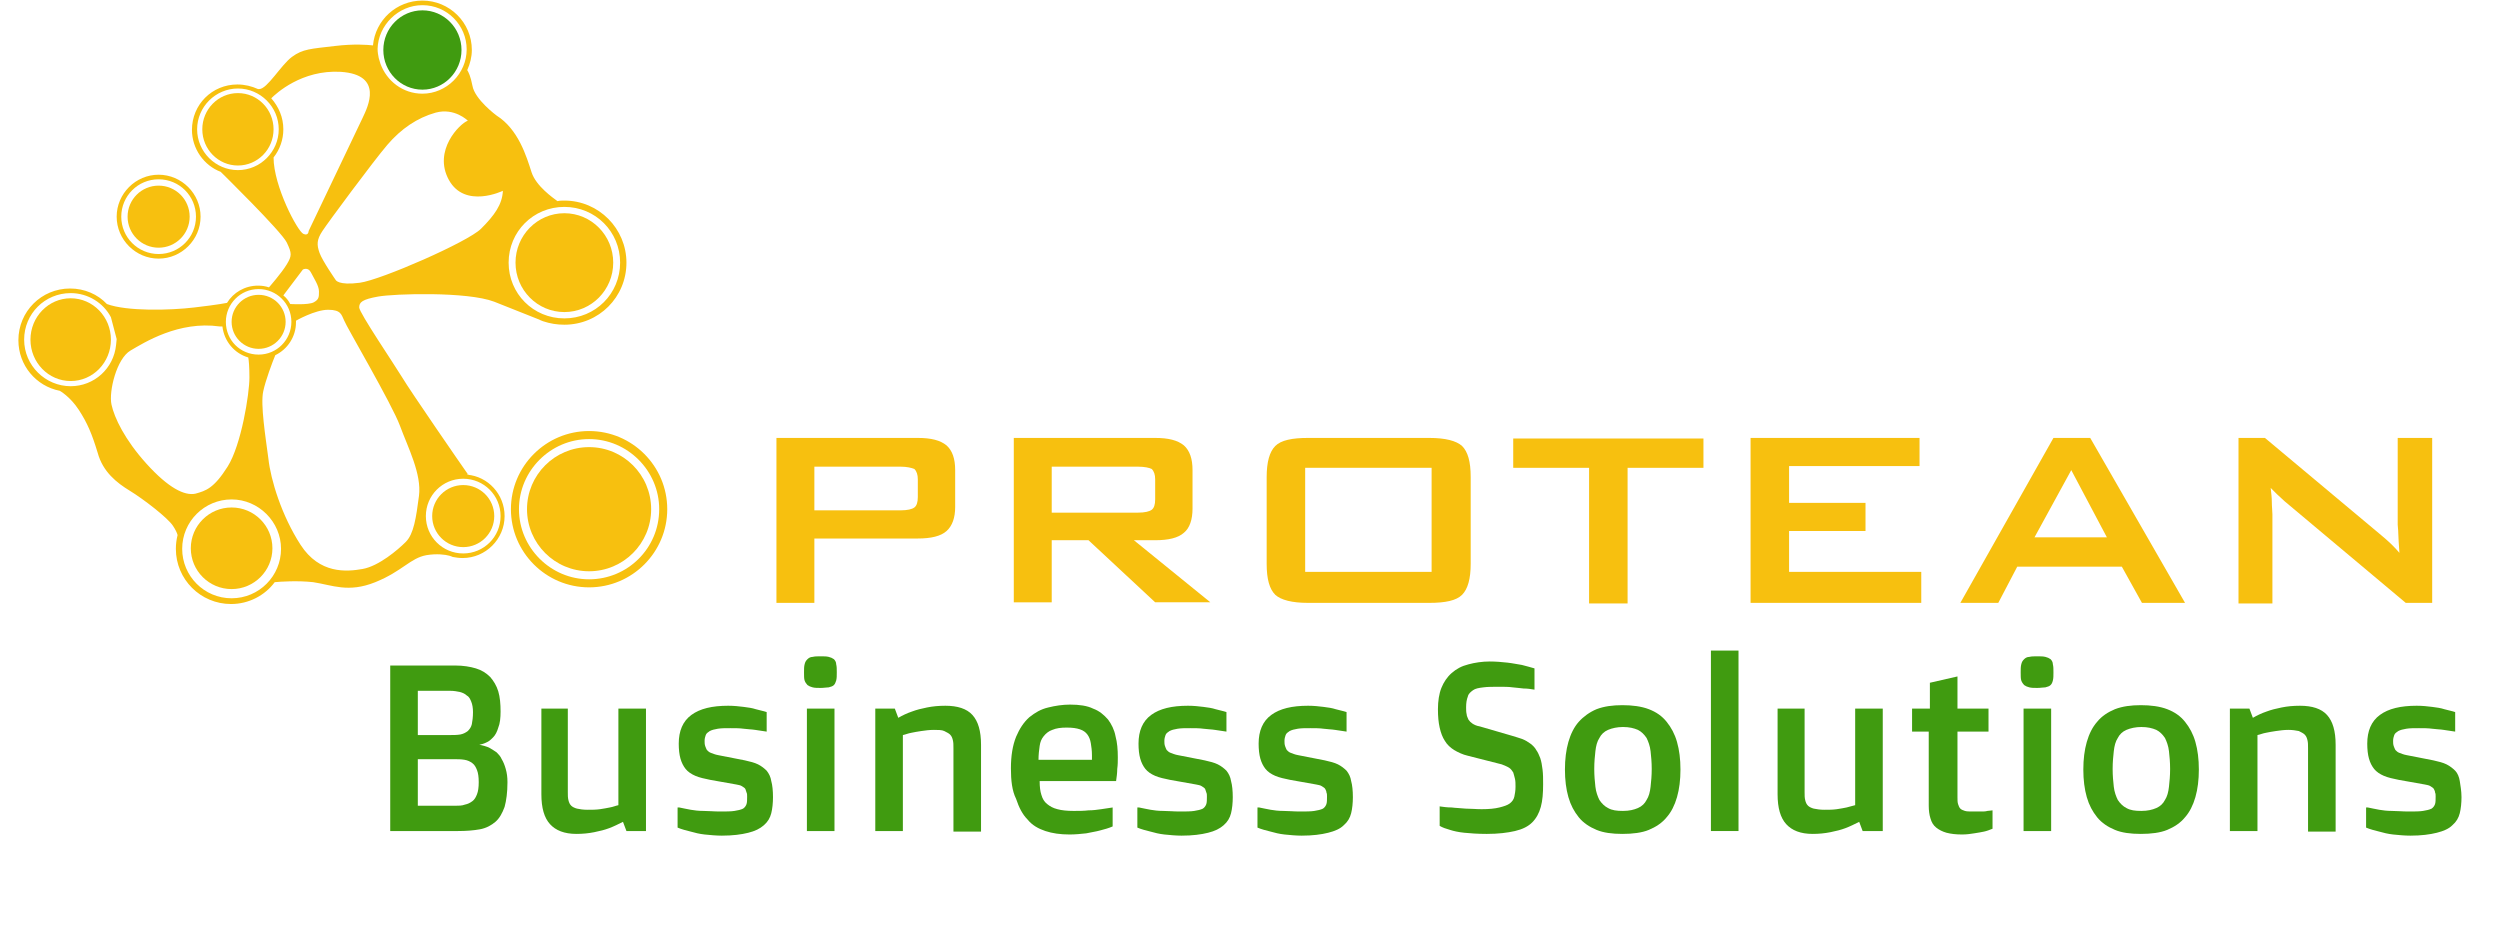
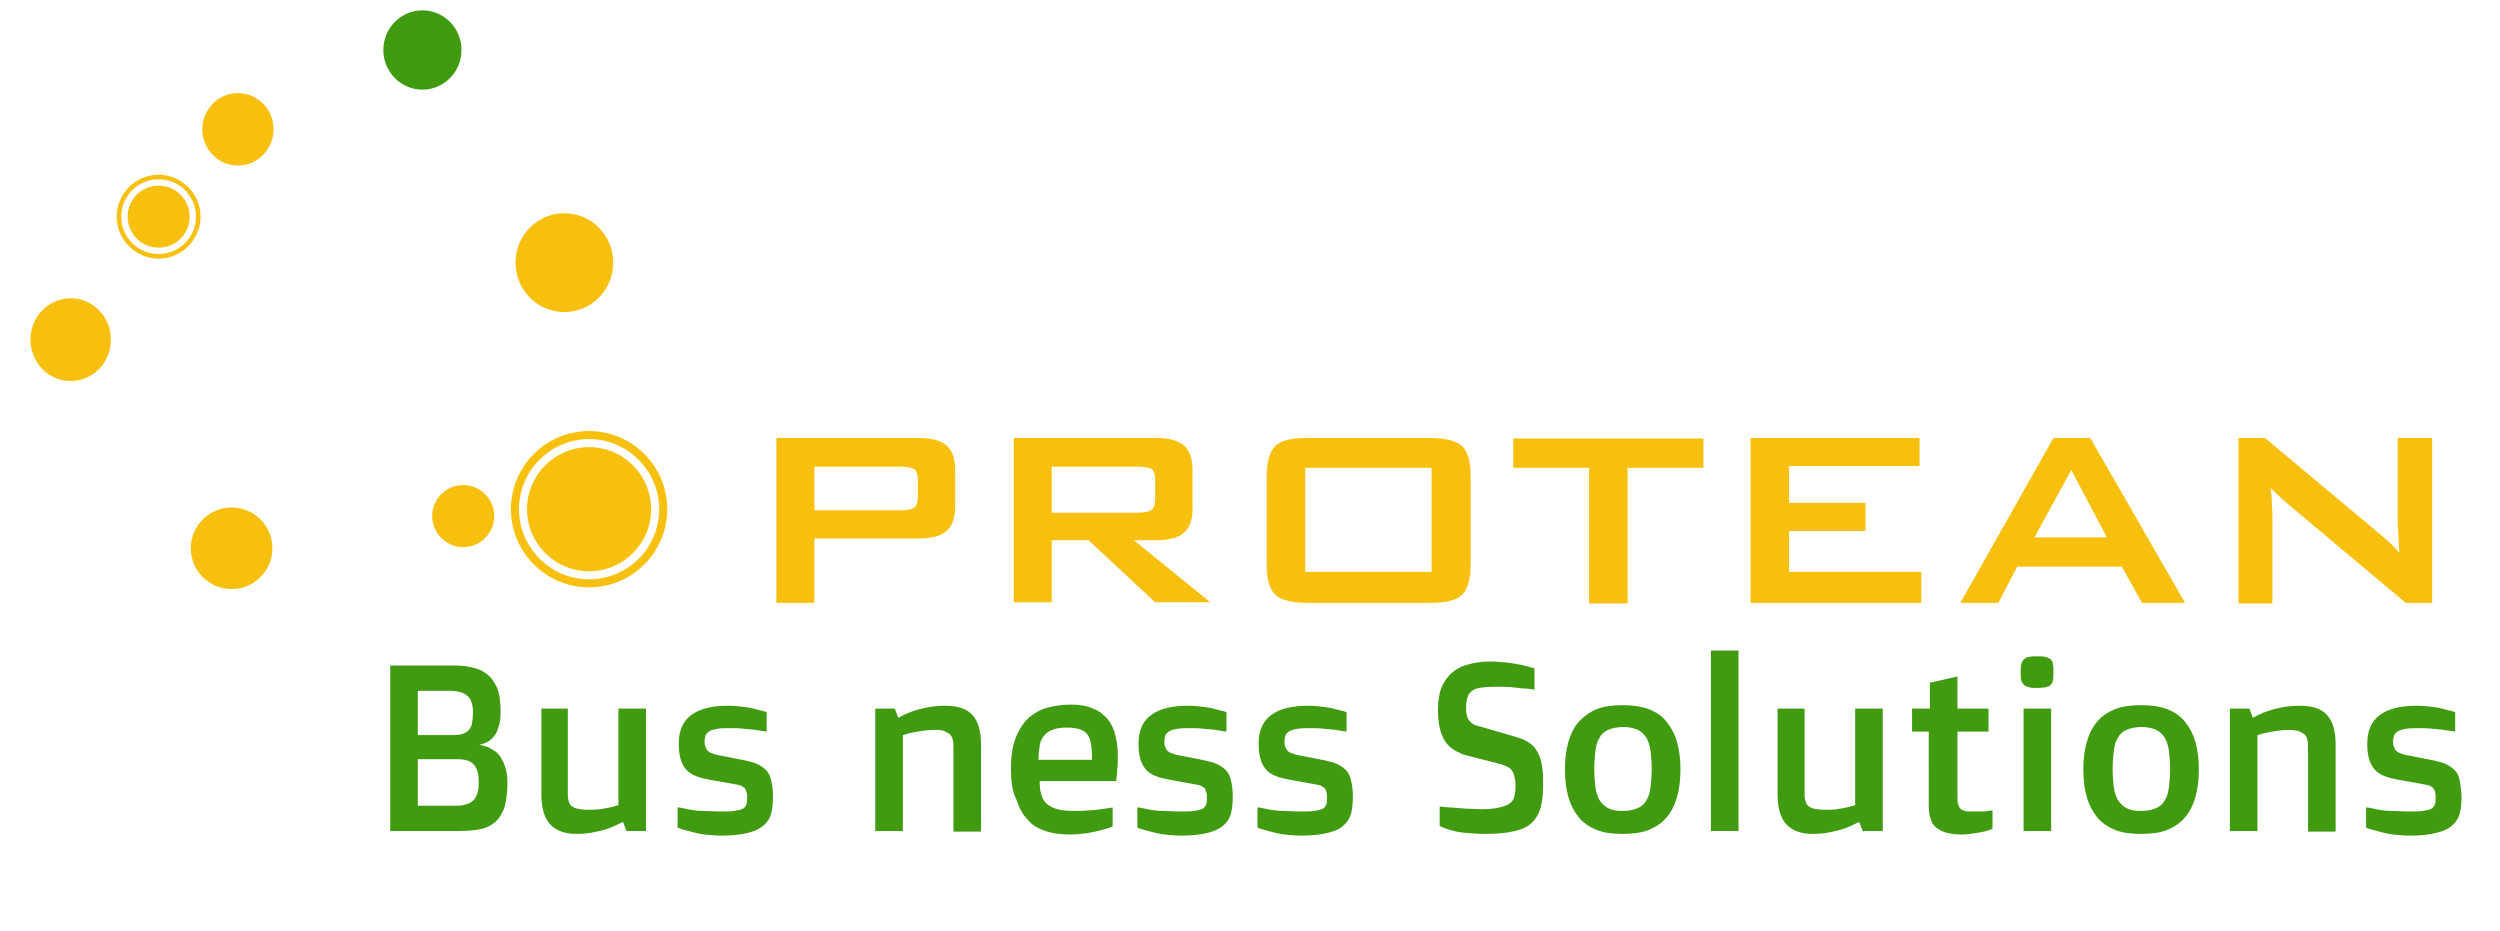
<svg xmlns="http://www.w3.org/2000/svg" version="1.1" id="Capa_1" x="0px" y="0px" viewBox="0 0 435 162" style="enable-background:new 0 0 435 162;" xml:space="preserve">
  <style type="text/css">
	.st0{fill:#409B10;}
	.st1{fill:#F7C00F;}
</style>
  <g>
    <ellipse class="st0" cx="73.5" cy="8.7" rx="6.8" ry="6.9" />
    <g>
      <path class="st1" d="M102.5,75c-7.5,0-13.6,6.1-13.6,13.6c0,7.5,6.1,13.6,13.6,13.6s13.6-6.1,13.6-13.6    C116.1,81.1,110,75,102.5,75z M102.5,100.8c-6.7,0-12.2-5.5-12.2-12.2c0-6.7,5.5-12.2,12.2-12.2c6.7,0,12.2,5.5,12.2,12.2    C114.7,95.4,109.2,100.8,102.5,100.8z" />
      <circle class="st1" cx="102.5" cy="88.6" r="10.8" />
      <circle class="st1" cx="80.6" cy="89.8" r="5.4" />
      <path class="st1" d="M27.6,45c4,0,7.3-3.3,7.3-7.3c0-4-3.3-7.3-7.3-7.3s-7.3,3.3-7.3,7.3C20.3,41.7,23.6,45,27.6,45z M27.6,31.2    c3.6,0,6.5,2.9,6.5,6.5c0,3.6-2.9,6.5-6.5,6.5s-6.5-2.9-6.5-6.5C21.1,34.1,24,31.2,27.6,31.2z" />
      <circle class="st1" cx="27.6" cy="37.7" r="5.4" />
      <circle class="st1" cx="40.3" cy="95.4" r="7.1" />
      <ellipse class="st1" cx="98.2" cy="45.7" rx="8.5" ry="8.6" />
      <ellipse class="st1" cx="41.4" cy="22.5" rx="6.2" ry="6.3" />
      <ellipse class="st1" cx="12.3" cy="59.1" rx="7" ry="7.2" />
-       <circle class="st1" cx="45" cy="56" r="4.7" />
      <path class="st1" d="M81.6,82.6c0-0.1-0.1-0.1-0.1-0.1C81.5,82.6,81.6,82.6,81.6,82.6z" />
-       <path class="st1" d="M98.2,34.9c-0.4,0-0.8,0-1.2,0.1c-0.8-0.6-3.7-2.6-4.5-5c-0.9-2.8-2.3-7.5-6.1-9.9c0,0-3.8-2.8-4.2-5.2    c-0.3-1.6-0.7-2.4-0.9-2.7c0.5-1.1,0.8-2.3,0.8-3.5c0-4.8-3.9-8.6-8.6-8.6c-4.5,0-8.2,3.4-8.6,7.8c-0.9-0.1-3.3-0.3-6.6,0.1    c-4.2,0.5-5.6,0.5-7.5,1.9s-4.3,5.6-5.7,5.6c-0.1,0-0.2,0-0.2,0c-1.1-0.5-2.3-0.8-3.6-0.8c-4.4,0-7.9,3.5-7.9,7.9    c0,3.3,2.1,6.2,5,7.3l0,0c0,0,10.6,10.4,11.5,12.3c0.9,1.9,0.9,2.3,0,3.8s-3.1,4-3.1,4l0,0c-0.6-0.2-1.2-0.3-1.9-0.3    c-2.3,0-4.3,1.2-5.4,3l0,0c0,0-1.4,0.3-5.7,0.8c-4.2,0.5-11.7,0.7-15.2-0.6l0,0c-1.6-1.7-3.9-2.7-6.4-2.7c-5,0-9,4-9,9    c0,4.4,3.1,8,7.2,8.8l0,0c0,0,1.8,1,3.3,3.3s2.3,4.2,3.3,7.5c0.9,3.3,3.3,5.2,5.6,6.6s6.6,4.7,7.5,6.1c0.4,0.6,0.7,1.2,0.8,1.6    c-0.2,0.8-0.3,1.6-0.3,2.4c0,5.3,4.3,9.6,9.6,9.6c3.1,0,5.9-1.5,7.6-3.8c1-0.1,4-0.3,6.7,0c3.3,0.5,6.1,1.9,10.8,0    s6.1-4.2,8.9-4.7c1.8-0.3,3.3-0.1,4,0.1c0.1,0,0.2,0.1,0.3,0.1c0.2,0.1,0.3,0.1,0.3,0.1s0,0-0.1,0c0.6,0.1,1.1,0.2,1.8,0.2    c4,0,7.3-3.3,7.3-7.3c0-3.8-2.9-6.9-6.5-7.2c0.1-0.1,0.1-0.1,0.1-0.1c-1-1.4-10.1-14.6-11.4-16.8c-1.4-2.3-7.5-11.3-7.5-12.2    c0-0.9,0.5-1.4,3.3-1.9c2.8-0.5,15.5-0.9,20.2,0.9c3.5,1.4,6.5,2.6,7.8,3.1c0.2,0.1,0.4,0.2,0.7,0.3c0,0,0,0,0,0s0,0,0,0    c1.2,0.4,2.4,0.6,3.7,0.6c6,0,10.8-4.8,10.8-10.8C109,39.8,104.2,34.9,98.2,34.9z M73.5,0.9c4.3,0,7.7,3.5,7.7,7.7    s-3.5,7.7-7.7,7.7c-3.4,0-6.2-2.2-7.3-5.2c-0.1-0.3-0.2-0.7-0.3-1c-0.1-0.5-0.2-1-0.2-1.6C65.8,4.4,69.3,0.9,73.5,0.9z M41.4,29.6    c-3.9,0-7.1-3.2-7.1-7.1s3.2-7.1,7.1-7.1c3.9,0,7.1,3.2,7.1,7.1S45.3,29.6,41.4,29.6z M47.6,27.4L47.6,27.4    c1.1-1.4,1.7-3.1,1.7-4.9c0-2.1-0.8-3.9-2.1-5.4c0.8-0.8,5.3-5,12.1-4.6c7.5,0.5,4.7,6.1,3.8,8c-0.9,1.9-9.4,19.7-9.4,19.7    s0,0.9-0.9,0.5C51.8,40.3,47.6,32.4,47.6,27.4z M52.7,46.9c0,0,0.9-0.5,1.4,0.5s1.4,2.3,1.4,3.3s0,1.4-0.9,1.9    c-0.9,0.5-4.1,0.3-4.1,0.3l0,0c-0.3-0.6-0.7-1.1-1.2-1.5L52.7,46.9z M45,50.3c3.1,0,5.7,2.5,5.7,5.7c0,3.1-2.5,5.7-5.7,5.7    s-5.7-2.5-5.7-5.7C39.3,52.9,41.8,50.3,45,50.3z M14.8,67.8L14.8,67.8C14.7,67.8,14.8,67.8,14.8,67.8L14.8,67.8z M12.3,67.2    c-4.4,0-8.1-3.6-8.1-8.1s3.6-8.1,8.1-8.1c3,0,5.7,1.7,7,4.2l1,3.8l-0.1,1C19.8,64.1,16.4,67.2,12.3,67.2z M20.1,63.5L20.1,63.5    L20.1,63.5C20.1,63.6,20.1,63.6,20.1,63.5z M25.5,80.7c-3.8-4.2-5.6-8-6.1-10.3s0.9-8,3.3-9.4s8.4-5.2,15.5-4.2l0.5,0l0,0    c0.3,2.6,2.1,4.7,4.5,5.4c0.1,0.5,0.2,1.7,0.2,3.5c0,2.8-1.4,11.7-3.8,15.5s-3.8,4.2-5.6,4.7C32.1,86.3,29.3,84.9,25.5,80.7z     M40.3,104.1c-4.8,0-8.6-3.9-8.6-8.6c0-4.8,3.9-8.6,8.6-8.6s8.6,3.9,8.6,8.6C48.9,100.2,45.1,104.1,40.3,104.1z M80.6,83.3    c3.6,0,6.5,2.9,6.5,6.5c0,3.6-2.9,6.5-6.5,6.5s-6.5-2.9-6.5-6.5C74.1,86.2,77,83.3,80.6,83.3z M69.6,74.1    c1.4,3.8,3.8,8.4,3.3,12.2c-0.5,3.8-0.9,6.6-2.3,8c-1.4,1.4-4.7,4.2-7.5,4.7c-2.8,0.5-7.5,0.9-10.8-4.2s-5.2-11.3-5.6-15    c-0.5-3.8-1.4-9.4-0.9-11.7c0.4-1.9,1.6-5.1,2.1-6.3c2.1-1,3.6-3.2,3.6-5.7c0-0.1,0-0.2,0-0.3l0,0c0,0,3.3-1.9,5.6-1.9    s2.3,0.9,2.8,1.9C60.2,56.7,68.2,70.3,69.6,74.1z M83.7,39.8c-2.3,2.3-17.4,8.9-21.1,9.4c-3.8,0.5-4.2-0.5-4.2-0.5    s-2.3-3.3-2.8-4.7c-0.5-1.4-0.5-2.3,0.5-3.8c0.9-1.4,8.9-12.2,11.3-15s5.2-4.7,8.4-5.6c3.3-0.9,5.6,1.4,5.6,1.4    c-1.4,0.5-6.1,5.2-3.3,10.3s9.4,1.9,9.4,1.9C87.4,35.6,86,37.5,83.7,39.8z M98.2,55.4c-5.4,0-9.7-4.3-9.7-9.7    c0-5.4,4.3-9.7,9.7-9.7c5.4,0,9.7,4.3,9.7,9.7C107.9,51.1,103.6,55.4,98.2,55.4z" />
    </g>
  </g>
  <g>
    <path class="st1" d="M135.1,104.9V76.2h24.6c2.3,0,3.9,0.4,5,1.3c1,0.9,1.5,2.3,1.5,4.3v6.4c0,1.9-0.5,3.3-1.5,4.2   c-1,0.9-2.7,1.3-5,1.3h-18v11.2H135.1z M156.7,81.2h-15v7.6h15c1.2,0,2-0.2,2.4-0.5c0.4-0.3,0.6-0.9,0.6-1.8v-3.1   c0-0.8-0.2-1.4-0.6-1.8C158.6,81.4,157.8,81.2,156.7,81.2z" />
    <path class="st1" d="M176.4,104.9V76.2H201c2.3,0,3.9,0.4,5,1.3c1,0.9,1.5,2.3,1.5,4.3v6.7c0,1.9-0.5,3.4-1.5,4.2   c-1,0.9-2.7,1.3-5,1.3h-3.7l13.3,10.8h-9.6l-11.6-10.8H183v10.8H176.4z M198,81.2h-15v8h15c1.2,0,2-0.2,2.4-0.5   c0.4-0.3,0.6-0.9,0.6-1.8v-3.5c0-0.8-0.2-1.4-0.6-1.8C200,81.4,199.2,81.2,198,81.2z" />
    <path class="st1" d="M220.4,83c0-2.6,0.5-4.4,1.5-5.4s2.9-1.4,5.7-1.4h21.1c2.8,0,4.7,0.5,5.7,1.4c1,1,1.5,2.7,1.5,5.4v15.1   c0,2.6-0.5,4.4-1.5,5.4c-1,1-2.9,1.4-5.7,1.4h-21.1c-2.8,0-4.7-0.5-5.7-1.4c-1-1-1.5-2.7-1.5-5.4V83z M227.1,99.5h22V81.4h-22V99.5   z" />
    <path class="st1" d="M283.2,81.4v23.6h-6.7V81.4h-13.2v-5.1h33.1v5.1H283.2z" />
    <path class="st1" d="M304.6,104.9V76.2H334v4.9h-22.7v6.4h13.3v4.9h-13.3v7.1h23v5.4H304.6z" />
    <path class="st1" d="M341.1,104.9l16.2-28.7h6.4l16.5,28.7h-7.5l-3.5-6.3h-18.2l-3.3,6.3H341.1z M354,93.5h12.6l-6.2-11.7L354,93.5   z" />
    <path class="st1" d="M389.5,104.9V76.2h4.6l20.2,16.9c0.7,0.6,1.3,1.1,1.8,1.6c0.5,0.5,1,1,1.4,1.5c-0.1-1.6-0.2-2.8-0.2-3.4   s-0.1-1.2-0.1-1.5V76.2h6v28.7h-4.6l-21.1-17.7c-0.5-0.5-1-0.9-1.3-1.2c-0.4-0.4-0.7-0.7-1.1-1.1c0.1,0.9,0.2,1.7,0.2,2.5   c0,0.8,0.1,1.5,0.1,2.1v15.5H389.5z" />
  </g>
  <g>
    <path class="st0" d="M67.9,115.8h11.3c1.4,0,2.6,0.2,3.6,0.5s1.8,0.8,2.5,1.5c0.6,0.7,1.1,1.5,1.4,2.5c0.3,1,0.4,2.2,0.4,3.5   c0,1.1-0.1,2.1-0.4,2.8c-0.2,0.7-0.5,1.3-0.9,1.7c-0.4,0.4-0.7,0.7-1.2,0.9c-0.4,0.2-0.8,0.3-1.2,0.4v0c0.2,0,0.5,0.1,0.9,0.2   c0.3,0.1,0.7,0.2,1,0.4s0.7,0.4,1.1,0.7c0.3,0.3,0.7,0.7,0.9,1.2c0.3,0.5,0.5,1,0.7,1.7c0.2,0.7,0.3,1.4,0.3,2.3   c0,1.8-0.2,3.2-0.5,4.3c-0.4,1.1-0.9,2-1.6,2.6c-0.7,0.6-1.6,1.1-2.7,1.3c-1.1,0.2-2.4,0.3-3.8,0.3H67.9V115.8z M78.2,127.9   c0.7,0,1.3,0,1.9-0.1c0.5-0.1,0.9-0.3,1.3-0.6c0.3-0.3,0.6-0.7,0.7-1.2c0.1-0.5,0.2-1.2,0.2-2.1c0-0.7-0.1-1.3-0.3-1.8   c-0.2-0.5-0.4-0.9-0.8-1.1c-0.3-0.3-0.8-0.5-1.2-0.6c-0.5-0.1-1-0.2-1.7-0.2h-5.6v7.7H78.2z M79.2,140.2c0.6,0,1.2,0,1.7-0.2   c0.5-0.1,0.9-0.3,1.3-0.6s0.6-0.7,0.8-1.2c0.2-0.5,0.3-1.2,0.3-2.1c0-0.9-0.1-1.6-0.3-2.1c-0.2-0.5-0.4-0.9-0.8-1.2   c-0.4-0.3-0.8-0.5-1.4-0.6s-1.2-0.1-1.9-0.1h-6.2v8.1H79.2z" />
    <path class="st0" d="M94,123.3h4.8v14.5c0,0.6,0,1,0.1,1.4c0.1,0.4,0.2,0.7,0.5,1c0.2,0.2,0.6,0.4,1,0.5s1.1,0.2,1.8,0.2   c0.8,0,1.5,0,2.2-0.1c0.7-0.1,1.2-0.2,1.7-0.3c0.6-0.1,1-0.3,1.5-0.4v-16.8h4.8v21.3H109l-0.6-1.6c-0.8,0.4-1.6,0.8-2.4,1.1   c-0.8,0.3-1.6,0.5-2.6,0.7c-1,0.2-2,0.3-3.1,0.3c-2.1,0-3.6-0.6-4.6-1.7c-1-1.1-1.5-2.8-1.5-5.2V123.3z" />
    <path class="st0" d="M118.2,140.5c0.6,0.1,1.3,0.3,2,0.4c0.6,0.1,1.3,0.2,2.2,0.2s1.8,0.1,2.8,0.1c1.1,0,2,0,2.6-0.1   c0.6-0.1,1.1-0.2,1.5-0.4c0.3-0.2,0.5-0.5,0.6-0.8c0.1-0.3,0.1-0.8,0.1-1.3c0-0.3,0-0.5-0.1-0.7s-0.1-0.4-0.2-0.6s-0.3-0.3-0.6-0.5   s-0.6-0.2-1-0.3l-4.5-0.8c-1-0.2-1.9-0.4-2.6-0.7c-0.7-0.3-1.3-0.7-1.7-1.2c-0.4-0.5-0.7-1.1-0.9-1.8c-0.2-0.7-0.3-1.6-0.3-2.6   c0-2.2,0.7-3.9,2.2-5s3.6-1.6,6.4-1.6c1,0,1.9,0.1,2.7,0.2c0.8,0.1,1.5,0.2,2.1,0.4c0.7,0.2,1.3,0.3,1.9,0.5v3.4   c-0.6-0.1-1.3-0.2-2-0.3c-0.6-0.1-1.3-0.1-2-0.2s-1.5-0.1-2.3-0.1c-0.9,0-1.6,0-2.2,0.1c-0.6,0.1-1,0.2-1.4,0.4   c-0.3,0.2-0.6,0.4-0.7,0.7c-0.1,0.3-0.2,0.6-0.2,1c0,0.3,0,0.6,0.1,0.9c0.1,0.3,0.2,0.5,0.3,0.7c0.2,0.2,0.4,0.4,0.7,0.5   c0.3,0.1,0.7,0.3,1.3,0.4l4.6,0.9c0.9,0.2,1.7,0.4,2.3,0.7c0.6,0.3,1.1,0.7,1.5,1.1c0.4,0.5,0.7,1.1,0.8,1.8   c0.2,0.7,0.3,1.7,0.3,2.8c0,1-0.1,2-0.3,2.8c-0.2,0.8-0.6,1.5-1.3,2.1s-1.5,1-2.7,1.3c-1.2,0.3-2.7,0.5-4.6,0.5c-1,0-2-0.1-3-0.2   c-0.9-0.1-1.7-0.3-2.4-0.5c-0.8-0.2-1.6-0.4-2.3-0.7V140.5z" />
-     <path class="st0" d="M142.8,119.7c-0.6,0-1,0-1.4-0.1c-0.4-0.1-0.6-0.2-0.9-0.4c-0.2-0.2-0.4-0.5-0.5-0.8c-0.1-0.3-0.1-0.8-0.1-1.4   c0-0.6,0-1,0.1-1.4c0.1-0.4,0.2-0.6,0.5-0.9c0.2-0.2,0.5-0.4,0.9-0.4c0.4-0.1,0.8-0.1,1.4-0.1c0.6,0,1,0,1.4,0.1   c0.4,0.1,0.6,0.2,0.9,0.4c0.2,0.2,0.4,0.5,0.4,0.9c0.1,0.4,0.1,0.8,0.1,1.4c0,0.6,0,1-0.1,1.4c-0.1,0.3-0.2,0.6-0.4,0.8   c-0.2,0.2-0.5,0.3-0.9,0.4C143.8,119.6,143.4,119.7,142.8,119.7z M140.4,123.3h4.8v21.3h-4.8V123.3z" />
    <path class="st0" d="M152.2,123.3h3.5l0.6,1.6c0.7-0.4,1.5-0.8,2.4-1.1c0.8-0.3,1.6-0.5,2.6-0.7c1-0.2,2-0.3,3.2-0.3   c2.1,0,3.7,0.5,4.7,1.6s1.5,2.8,1.5,5.2v15.1h-4.8v-14.5c0-0.6,0-1-0.1-1.4c-0.1-0.4-0.2-0.7-0.5-1c-0.2-0.2-0.6-0.4-1-0.6   s-1.1-0.2-1.8-0.2c-0.8,0-1.5,0.1-2.2,0.2c-0.7,0.1-1.2,0.2-1.7,0.3c-0.6,0.1-1,0.3-1.5,0.4v16.7h-4.8V123.3z" />
    <path class="st0" d="M175.9,133.7c0-2.2,0.3-4,0.9-5.5c0.6-1.4,1.3-2.5,2.3-3.4c1-0.8,2-1.4,3.3-1.7c1.2-0.3,2.5-0.5,3.8-0.5   c1.6,0,3,0.2,4,0.7c1.1,0.4,1.9,1.1,2.6,1.9c0.6,0.8,1.1,1.8,1.3,2.9c0.3,1.1,0.4,2.3,0.4,3.7c0,0.6,0,1.3-0.1,2   c0,0.7-0.1,1.4-0.2,2.1h-13.3c0,1,0.1,1.8,0.3,2.4c0.2,0.7,0.5,1.2,1,1.6c0.5,0.4,1,0.7,1.8,0.9c0.7,0.2,1.7,0.3,2.8,0.3   c0.9,0,1.8,0,2.6-0.1c0.8,0,1.5-0.1,2.2-0.2c0.7-0.1,1.4-0.2,2-0.3v3.3c-0.7,0.3-1.4,0.5-2.2,0.7c-0.7,0.2-1.5,0.3-2.4,0.5   c-0.9,0.1-1.9,0.2-2.9,0.2c-1.6,0-3-0.2-4.2-0.6s-2.3-1-3.1-2c-0.9-0.9-1.5-2.1-2-3.6C176.1,137.6,175.9,135.8,175.9,133.7z    M190,132.2v-0.8c0-0.8-0.1-1.5-0.2-2.1c-0.1-0.6-0.3-1.1-0.6-1.5c-0.3-0.4-0.7-0.7-1.3-0.9c-0.6-0.2-1.3-0.3-2.3-0.3   c-1,0-1.8,0.1-2.5,0.4c-0.6,0.2-1.1,0.6-1.5,1.1c-0.4,0.5-0.6,1-0.7,1.7s-0.2,1.5-0.2,2.4H190z" />
    <path class="st0" d="M198.2,140.5c0.6,0.1,1.3,0.3,2,0.4c0.6,0.1,1.3,0.2,2.2,0.2s1.8,0.1,2.8,0.1c1.1,0,2,0,2.6-0.1   c0.6-0.1,1.1-0.2,1.5-0.4c0.3-0.2,0.5-0.5,0.6-0.8c0.1-0.3,0.1-0.8,0.1-1.3c0-0.3,0-0.5-0.1-0.7s-0.1-0.4-0.2-0.6s-0.3-0.3-0.6-0.5   s-0.6-0.2-1-0.3l-4.5-0.8c-1-0.2-1.9-0.4-2.6-0.7c-0.7-0.3-1.3-0.7-1.7-1.2c-0.4-0.5-0.7-1.1-0.9-1.8c-0.2-0.7-0.3-1.6-0.3-2.6   c0-2.2,0.7-3.9,2.2-5s3.6-1.6,6.4-1.6c1,0,1.9,0.1,2.7,0.2c0.8,0.1,1.5,0.2,2.1,0.4c0.7,0.2,1.3,0.3,1.9,0.5v3.4   c-0.6-0.1-1.3-0.2-2-0.3c-0.6-0.1-1.3-0.1-2-0.2s-1.5-0.1-2.3-0.1c-0.9,0-1.6,0-2.2,0.1c-0.6,0.1-1,0.2-1.4,0.4   c-0.3,0.2-0.6,0.4-0.7,0.7c-0.1,0.3-0.2,0.6-0.2,1c0,0.3,0,0.6,0.1,0.9c0.1,0.3,0.2,0.5,0.3,0.7c0.2,0.2,0.4,0.4,0.7,0.5   c0.3,0.1,0.7,0.3,1.3,0.4l4.6,0.9c0.9,0.2,1.7,0.4,2.3,0.7c0.6,0.3,1.1,0.7,1.5,1.1c0.4,0.5,0.7,1.1,0.8,1.8   c0.2,0.7,0.3,1.7,0.3,2.8c0,1-0.1,2-0.3,2.8c-0.2,0.8-0.6,1.5-1.3,2.1s-1.5,1-2.7,1.3c-1.2,0.3-2.7,0.5-4.6,0.5c-1,0-2-0.1-3-0.2   c-0.9-0.1-1.7-0.3-2.4-0.5c-0.8-0.2-1.6-0.4-2.3-0.7V140.5z" />
    <path class="st0" d="M219.1,140.5c0.6,0.1,1.3,0.3,2,0.4c0.6,0.1,1.3,0.2,2.2,0.2s1.8,0.1,2.8,0.1c1.1,0,2,0,2.6-0.1   c0.6-0.1,1.1-0.2,1.5-0.4c0.3-0.2,0.5-0.5,0.6-0.8c0.1-0.3,0.1-0.8,0.1-1.3c0-0.3,0-0.5-0.1-0.7c0-0.2-0.1-0.4-0.2-0.6   s-0.3-0.3-0.6-0.5s-0.6-0.2-1-0.3l-4.5-0.8c-1-0.2-1.9-0.4-2.6-0.7c-0.7-0.3-1.3-0.7-1.7-1.2c-0.4-0.5-0.7-1.1-0.9-1.8   c-0.2-0.7-0.3-1.6-0.3-2.6c0-2.2,0.7-3.9,2.2-5s3.6-1.6,6.4-1.6c1,0,1.9,0.1,2.7,0.2c0.8,0.1,1.5,0.2,2.1,0.4   c0.7,0.2,1.3,0.3,1.9,0.5v3.4c-0.6-0.1-1.3-0.2-2-0.3c-0.6-0.1-1.3-0.1-2-0.2c-0.7-0.1-1.5-0.1-2.3-0.1c-0.9,0-1.6,0-2.2,0.1   c-0.6,0.1-1,0.2-1.4,0.4c-0.3,0.2-0.6,0.4-0.7,0.7c-0.1,0.3-0.2,0.6-0.2,1c0,0.3,0,0.6,0.1,0.9c0.1,0.3,0.2,0.5,0.3,0.7   c0.2,0.2,0.4,0.4,0.7,0.5c0.3,0.1,0.7,0.3,1.3,0.4l4.6,0.9c0.9,0.2,1.7,0.4,2.3,0.7c0.6,0.3,1.1,0.7,1.5,1.1   c0.4,0.5,0.7,1.1,0.8,1.8c0.2,0.7,0.3,1.7,0.3,2.8c0,1-0.1,2-0.3,2.8c-0.2,0.8-0.6,1.5-1.3,2.1c-0.6,0.6-1.5,1-2.7,1.3   c-1.2,0.3-2.7,0.5-4.6,0.5c-1,0-2-0.1-3-0.2c-0.9-0.1-1.7-0.3-2.4-0.5c-0.8-0.2-1.6-0.4-2.3-0.7V140.5z" />
    <path class="st0" d="M250.4,140.3c0.7,0.1,1.4,0.2,2.2,0.2c0.7,0.1,1.5,0.1,2.4,0.2c0.9,0,1.8,0.1,2.8,0.1c1.3,0,2.3-0.1,3.1-0.3   c0.8-0.2,1.4-0.4,1.8-0.7c0.4-0.3,0.7-0.7,0.8-1.2s0.2-1,0.2-1.7c0-0.5,0-1-0.1-1.4s-0.2-0.8-0.3-1.1c-0.2-0.3-0.4-0.6-0.7-0.8   c-0.3-0.2-0.8-0.4-1.3-0.6l-5.9-1.5c-0.9-0.2-1.7-0.6-2.4-1c-0.6-0.4-1.2-0.9-1.6-1.6c-0.4-0.6-0.7-1.4-0.9-2.3s-0.3-1.9-0.3-3.2   c0-1.4,0.2-2.7,0.6-3.7c0.4-1,1-1.9,1.8-2.6s1.7-1.2,2.9-1.5c1.1-0.3,2.4-0.5,3.7-0.5c1.1,0,2.2,0.1,3.1,0.2s1.8,0.3,2.5,0.4   c0.8,0.2,1.5,0.4,2.2,0.6v3.7c-0.6-0.1-1.2-0.2-1.9-0.2c-0.6-0.1-1.2-0.1-1.9-0.2s-1.5-0.1-2.2-0.1c-1.2,0-2.2,0-2.9,0.1   c-0.8,0.1-1.4,0.2-1.8,0.5c-0.4,0.3-0.8,0.6-0.9,1.1c-0.2,0.5-0.3,1.1-0.3,1.9c0,0.4,0,0.8,0.1,1.2c0,0.3,0.2,0.6,0.3,0.9   c0.2,0.3,0.4,0.5,0.7,0.7c0.3,0.2,0.7,0.4,1.3,0.5l5.5,1.6c0.7,0.2,1.3,0.4,1.9,0.6c0.5,0.2,1,0.5,1.4,0.8c0.4,0.3,0.8,0.7,1,1.1   c0.3,0.4,0.5,0.9,0.7,1.4c0.2,0.6,0.3,1.2,0.4,2c0.1,0.8,0.1,1.6,0.1,2.6c0,1.5-0.1,2.8-0.4,3.9s-0.8,2-1.5,2.7   c-0.7,0.7-1.7,1.2-3,1.5c-1.3,0.3-2.9,0.5-4.9,0.5c-1.6,0-2.9-0.1-3.9-0.2c-1-0.1-1.9-0.3-2.5-0.5c-0.7-0.2-1.3-0.4-1.8-0.7V140.3z   " />
    <path class="st0" d="M272.3,133.9c0-1.8,0.2-3.4,0.6-4.8c0.4-1.4,1-2.6,1.8-3.5s1.9-1.7,3.1-2.2c1.3-0.5,2.8-0.7,4.5-0.7   s3.3,0.2,4.6,0.7c1.3,0.5,2.3,1.2,3.1,2.2c0.8,1,1.4,2.1,1.8,3.5c0.4,1.4,0.6,3,0.6,4.8c0,1.8-0.2,3.4-0.6,4.8   c-0.4,1.4-1,2.6-1.8,3.5c-0.8,1-1.9,1.7-3.1,2.2s-2.8,0.7-4.6,0.7s-3.3-0.2-4.5-0.7s-2.3-1.2-3.1-2.2s-1.4-2.1-1.8-3.5   C272.5,137.3,272.3,135.7,272.3,133.9z M282.4,141.1c1.1,0,1.9-0.2,2.6-0.5c0.7-0.3,1.2-0.8,1.5-1.4c0.4-0.6,0.6-1.4,0.7-2.3   s0.2-1.9,0.2-3.1c0-1.2-0.1-2.2-0.2-3.1c-0.1-0.9-0.4-1.7-0.7-2.3c-0.4-0.6-0.9-1.1-1.5-1.4c-0.7-0.3-1.5-0.5-2.6-0.5   c-1,0-1.9,0.2-2.6,0.5c-0.7,0.3-1.2,0.8-1.5,1.4c-0.4,0.6-0.6,1.4-0.7,2.3c-0.1,0.9-0.2,1.9-0.2,3.1c0,1.2,0.1,2.2,0.2,3.1   s0.4,1.7,0.7,2.3c0.4,0.6,0.9,1.1,1.5,1.4C280.5,141,281.3,141.1,282.4,141.1z" />
    <path class="st0" d="M297.7,113.2h4.8v31.4h-4.8V113.2z" />
    <path class="st0" d="M309.2,123.3h4.8v14.5c0,0.6,0,1,0.1,1.4c0.1,0.4,0.2,0.7,0.5,1c0.2,0.2,0.6,0.4,1,0.5   c0.5,0.1,1.1,0.2,1.8,0.2c0.8,0,1.5,0,2.2-0.1c0.7-0.1,1.2-0.2,1.7-0.3c0.5-0.1,1-0.3,1.5-0.4v-16.8h4.8v21.3h-3.5l-0.6-1.6   c-0.8,0.4-1.6,0.8-2.4,1.1c-0.8,0.3-1.6,0.5-2.6,0.7s-2,0.3-3.1,0.3c-2.1,0-3.6-0.6-4.6-1.7c-1-1.1-1.5-2.8-1.5-5.2V123.3z" />
    <path class="st0" d="M335.8,127.3h-3.1v-4h3.1v-4.5l4.8-1.1v5.6h5.4v4h-5.4v11.4c0,0.5,0,0.9,0.1,1.2c0.1,0.3,0.2,0.6,0.4,0.8   c0.2,0.2,0.5,0.3,0.8,0.4s0.8,0.1,1.4,0.1c0.5,0,1,0,1.4,0c0.4,0,0.8,0,1.1-0.1c0.3,0,0.7-0.1,0.9-0.1v3.2c-0.5,0.2-1,0.4-1.5,0.5   c-0.5,0.1-1,0.2-1.7,0.3c-0.6,0.1-1.3,0.2-2.1,0.2c-1.1,0-1.9-0.1-2.7-0.3c-0.7-0.2-1.3-0.5-1.8-0.9c-0.5-0.4-0.8-0.9-1-1.6   c-0.2-0.6-0.3-1.4-0.3-2.2V127.3z" />
    <path class="st0" d="M354.5,119.7c-0.6,0-1,0-1.4-0.1c-0.4-0.1-0.6-0.2-0.9-0.4c-0.2-0.2-0.4-0.5-0.5-0.8s-0.1-0.8-0.1-1.4   c0-0.6,0-1,0.1-1.4c0.1-0.4,0.2-0.6,0.5-0.9c0.2-0.2,0.5-0.4,0.9-0.4c0.4-0.1,0.8-0.1,1.4-0.1s1,0,1.4,0.1c0.4,0.1,0.6,0.2,0.9,0.4   c0.2,0.2,0.4,0.5,0.4,0.9c0.1,0.4,0.1,0.8,0.1,1.4c0,0.6,0,1-0.1,1.4s-0.2,0.6-0.4,0.8c-0.2,0.2-0.5,0.3-0.9,0.4   C355.5,119.6,355.1,119.7,354.5,119.7z M352.1,123.3h4.8v21.3h-4.8V123.3z" />
    <path class="st0" d="M362.5,133.9c0-1.8,0.2-3.4,0.6-4.8c0.4-1.4,1-2.6,1.8-3.5c0.8-1,1.9-1.7,3.1-2.2c1.3-0.5,2.8-0.7,4.5-0.7   s3.3,0.2,4.6,0.7c1.3,0.5,2.3,1.2,3.1,2.2c0.8,1,1.4,2.1,1.8,3.5c0.4,1.4,0.6,3,0.6,4.8c0,1.8-0.2,3.4-0.6,4.8   c-0.4,1.4-1,2.6-1.8,3.5c-0.8,1-1.9,1.7-3.1,2.2s-2.8,0.7-4.6,0.7s-3.3-0.2-4.5-0.7s-2.3-1.2-3.1-2.2c-0.8-1-1.4-2.1-1.8-3.5   C362.7,137.3,362.5,135.7,362.5,133.9z M372.6,141.1c1.1,0,1.9-0.2,2.6-0.5c0.7-0.3,1.2-0.8,1.5-1.4c0.4-0.6,0.6-1.4,0.7-2.3   s0.2-1.9,0.2-3.1c0-1.2-0.1-2.2-0.2-3.1c-0.1-0.9-0.4-1.7-0.7-2.3c-0.4-0.6-0.9-1.1-1.5-1.4c-0.7-0.3-1.5-0.5-2.6-0.5   c-1,0-1.9,0.2-2.6,0.5c-0.7,0.3-1.2,0.8-1.5,1.4c-0.4,0.6-0.6,1.4-0.7,2.3c-0.1,0.9-0.2,1.9-0.2,3.1c0,1.2,0.1,2.2,0.2,3.1   c0.1,0.9,0.4,1.7,0.7,2.3c0.4,0.6,0.9,1.1,1.5,1.4C370.7,141,371.5,141.1,372.6,141.1z" />
    <path class="st0" d="M387.9,123.3h3.5l0.6,1.6c0.7-0.4,1.5-0.8,2.4-1.1c0.8-0.3,1.6-0.5,2.6-0.7s2-0.3,3.2-0.3   c2.1,0,3.7,0.5,4.7,1.6c1,1.1,1.5,2.8,1.5,5.2v15.1h-4.8v-14.5c0-0.6,0-1-0.1-1.4c-0.1-0.4-0.2-0.7-0.5-1c-0.2-0.2-0.6-0.4-1-0.6   c-0.5-0.1-1.1-0.2-1.8-0.2c-0.8,0-1.5,0.1-2.2,0.2s-1.2,0.2-1.7,0.3c-0.6,0.1-1,0.3-1.5,0.4v16.7h-4.8V123.3z" />
    <path class="st0" d="M412,140.5c0.6,0.1,1.3,0.3,2,0.4c0.6,0.1,1.3,0.2,2.2,0.2s1.8,0.1,2.8,0.1c1.1,0,2,0,2.6-0.1s1.1-0.2,1.5-0.4   c0.3-0.2,0.5-0.5,0.6-0.8c0.1-0.3,0.1-0.8,0.1-1.3c0-0.3,0-0.5-0.1-0.7c0-0.2-0.1-0.4-0.2-0.6s-0.3-0.3-0.6-0.5s-0.6-0.2-1-0.3   l-4.5-0.8c-1-0.2-1.9-0.4-2.6-0.7c-0.7-0.3-1.3-0.7-1.7-1.2c-0.4-0.5-0.7-1.1-0.9-1.8c-0.2-0.7-0.3-1.6-0.3-2.6   c0-2.2,0.7-3.9,2.2-5c1.5-1.1,3.6-1.6,6.4-1.6c1,0,1.9,0.1,2.7,0.2c0.8,0.1,1.5,0.2,2.1,0.4c0.7,0.2,1.3,0.3,1.9,0.5v3.4   c-0.6-0.1-1.3-0.2-2-0.3c-0.6-0.1-1.3-0.1-2-0.2c-0.7-0.1-1.5-0.1-2.3-0.1c-0.9,0-1.6,0-2.2,0.1c-0.6,0.1-1,0.2-1.4,0.4   c-0.3,0.2-0.6,0.4-0.7,0.7c-0.1,0.3-0.2,0.6-0.2,1c0,0.3,0,0.6,0.1,0.9c0.1,0.3,0.2,0.5,0.3,0.7c0.2,0.2,0.4,0.4,0.7,0.5   c0.3,0.1,0.7,0.3,1.3,0.4l4.6,0.9c0.9,0.2,1.7,0.4,2.3,0.7s1.1,0.7,1.5,1.1s0.7,1.1,0.8,1.8s0.3,1.7,0.3,2.8c0,1-0.1,2-0.3,2.8   c-0.2,0.8-0.6,1.5-1.3,2.1c-0.6,0.6-1.5,1-2.7,1.3c-1.2,0.3-2.7,0.5-4.6,0.5c-1,0-2-0.1-3-0.2c-0.9-0.1-1.7-0.3-2.4-0.5   c-0.8-0.2-1.6-0.4-2.3-0.7V140.5z" />
  </g>
</svg>